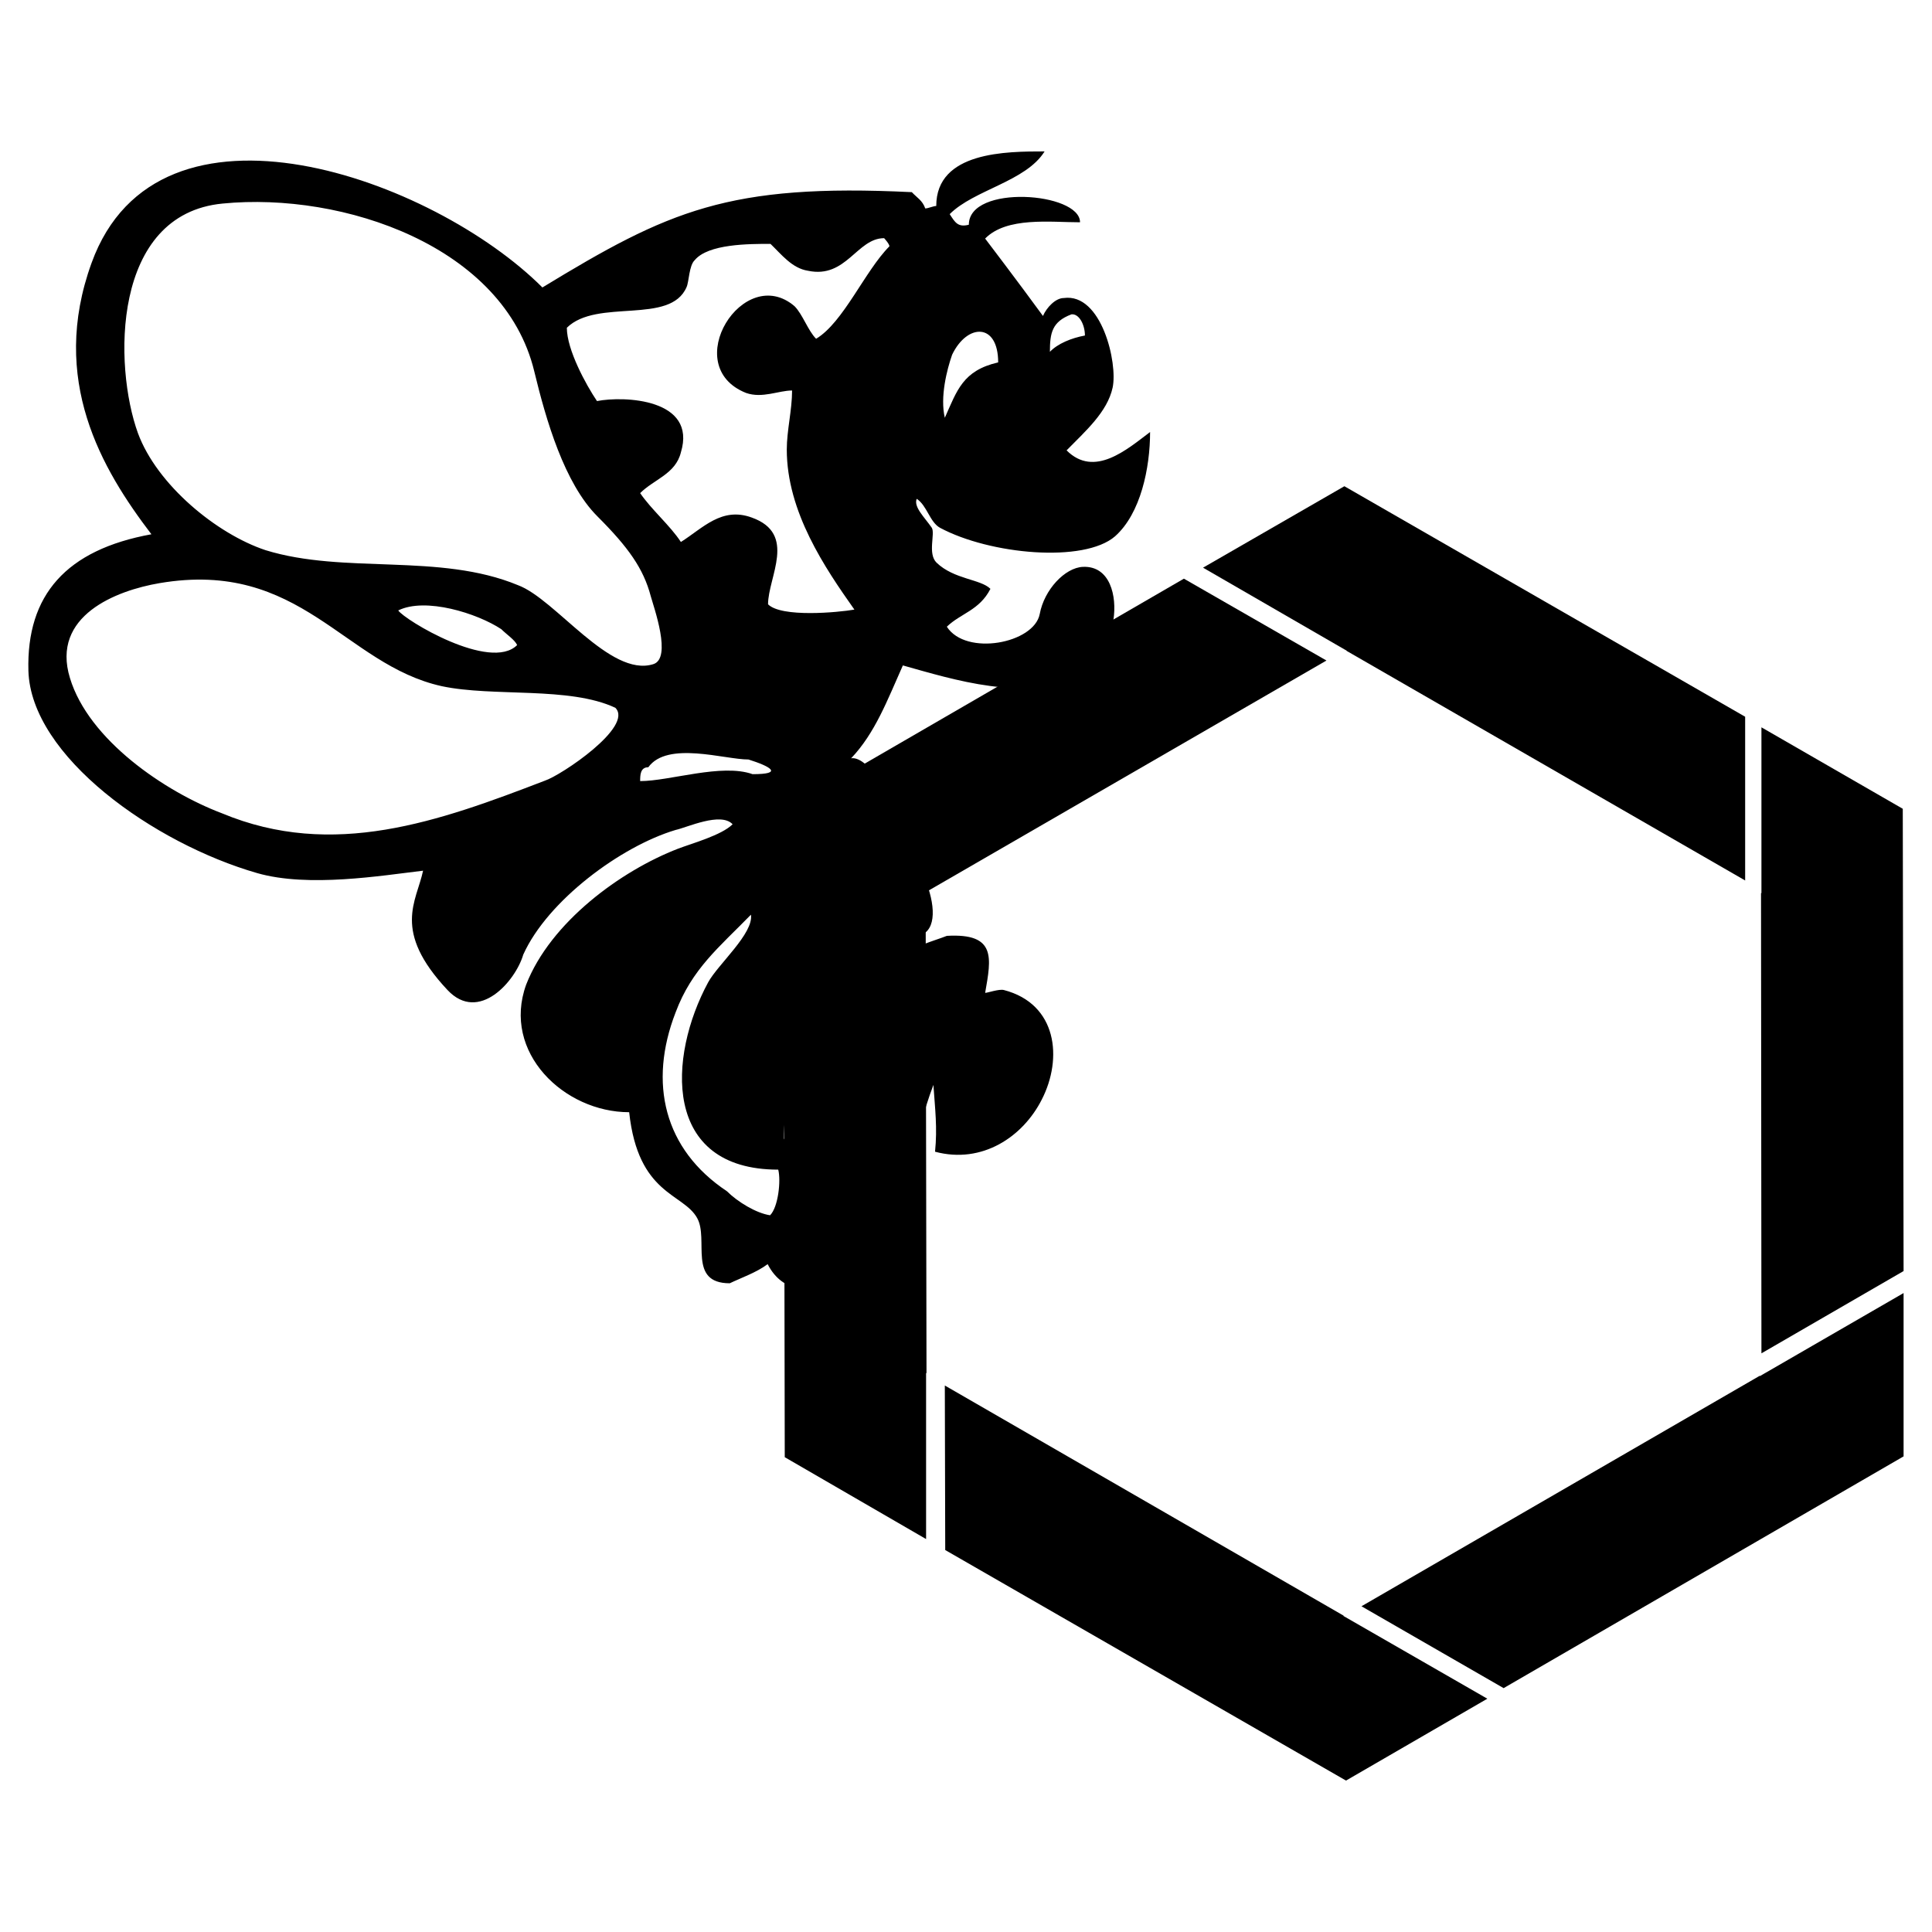
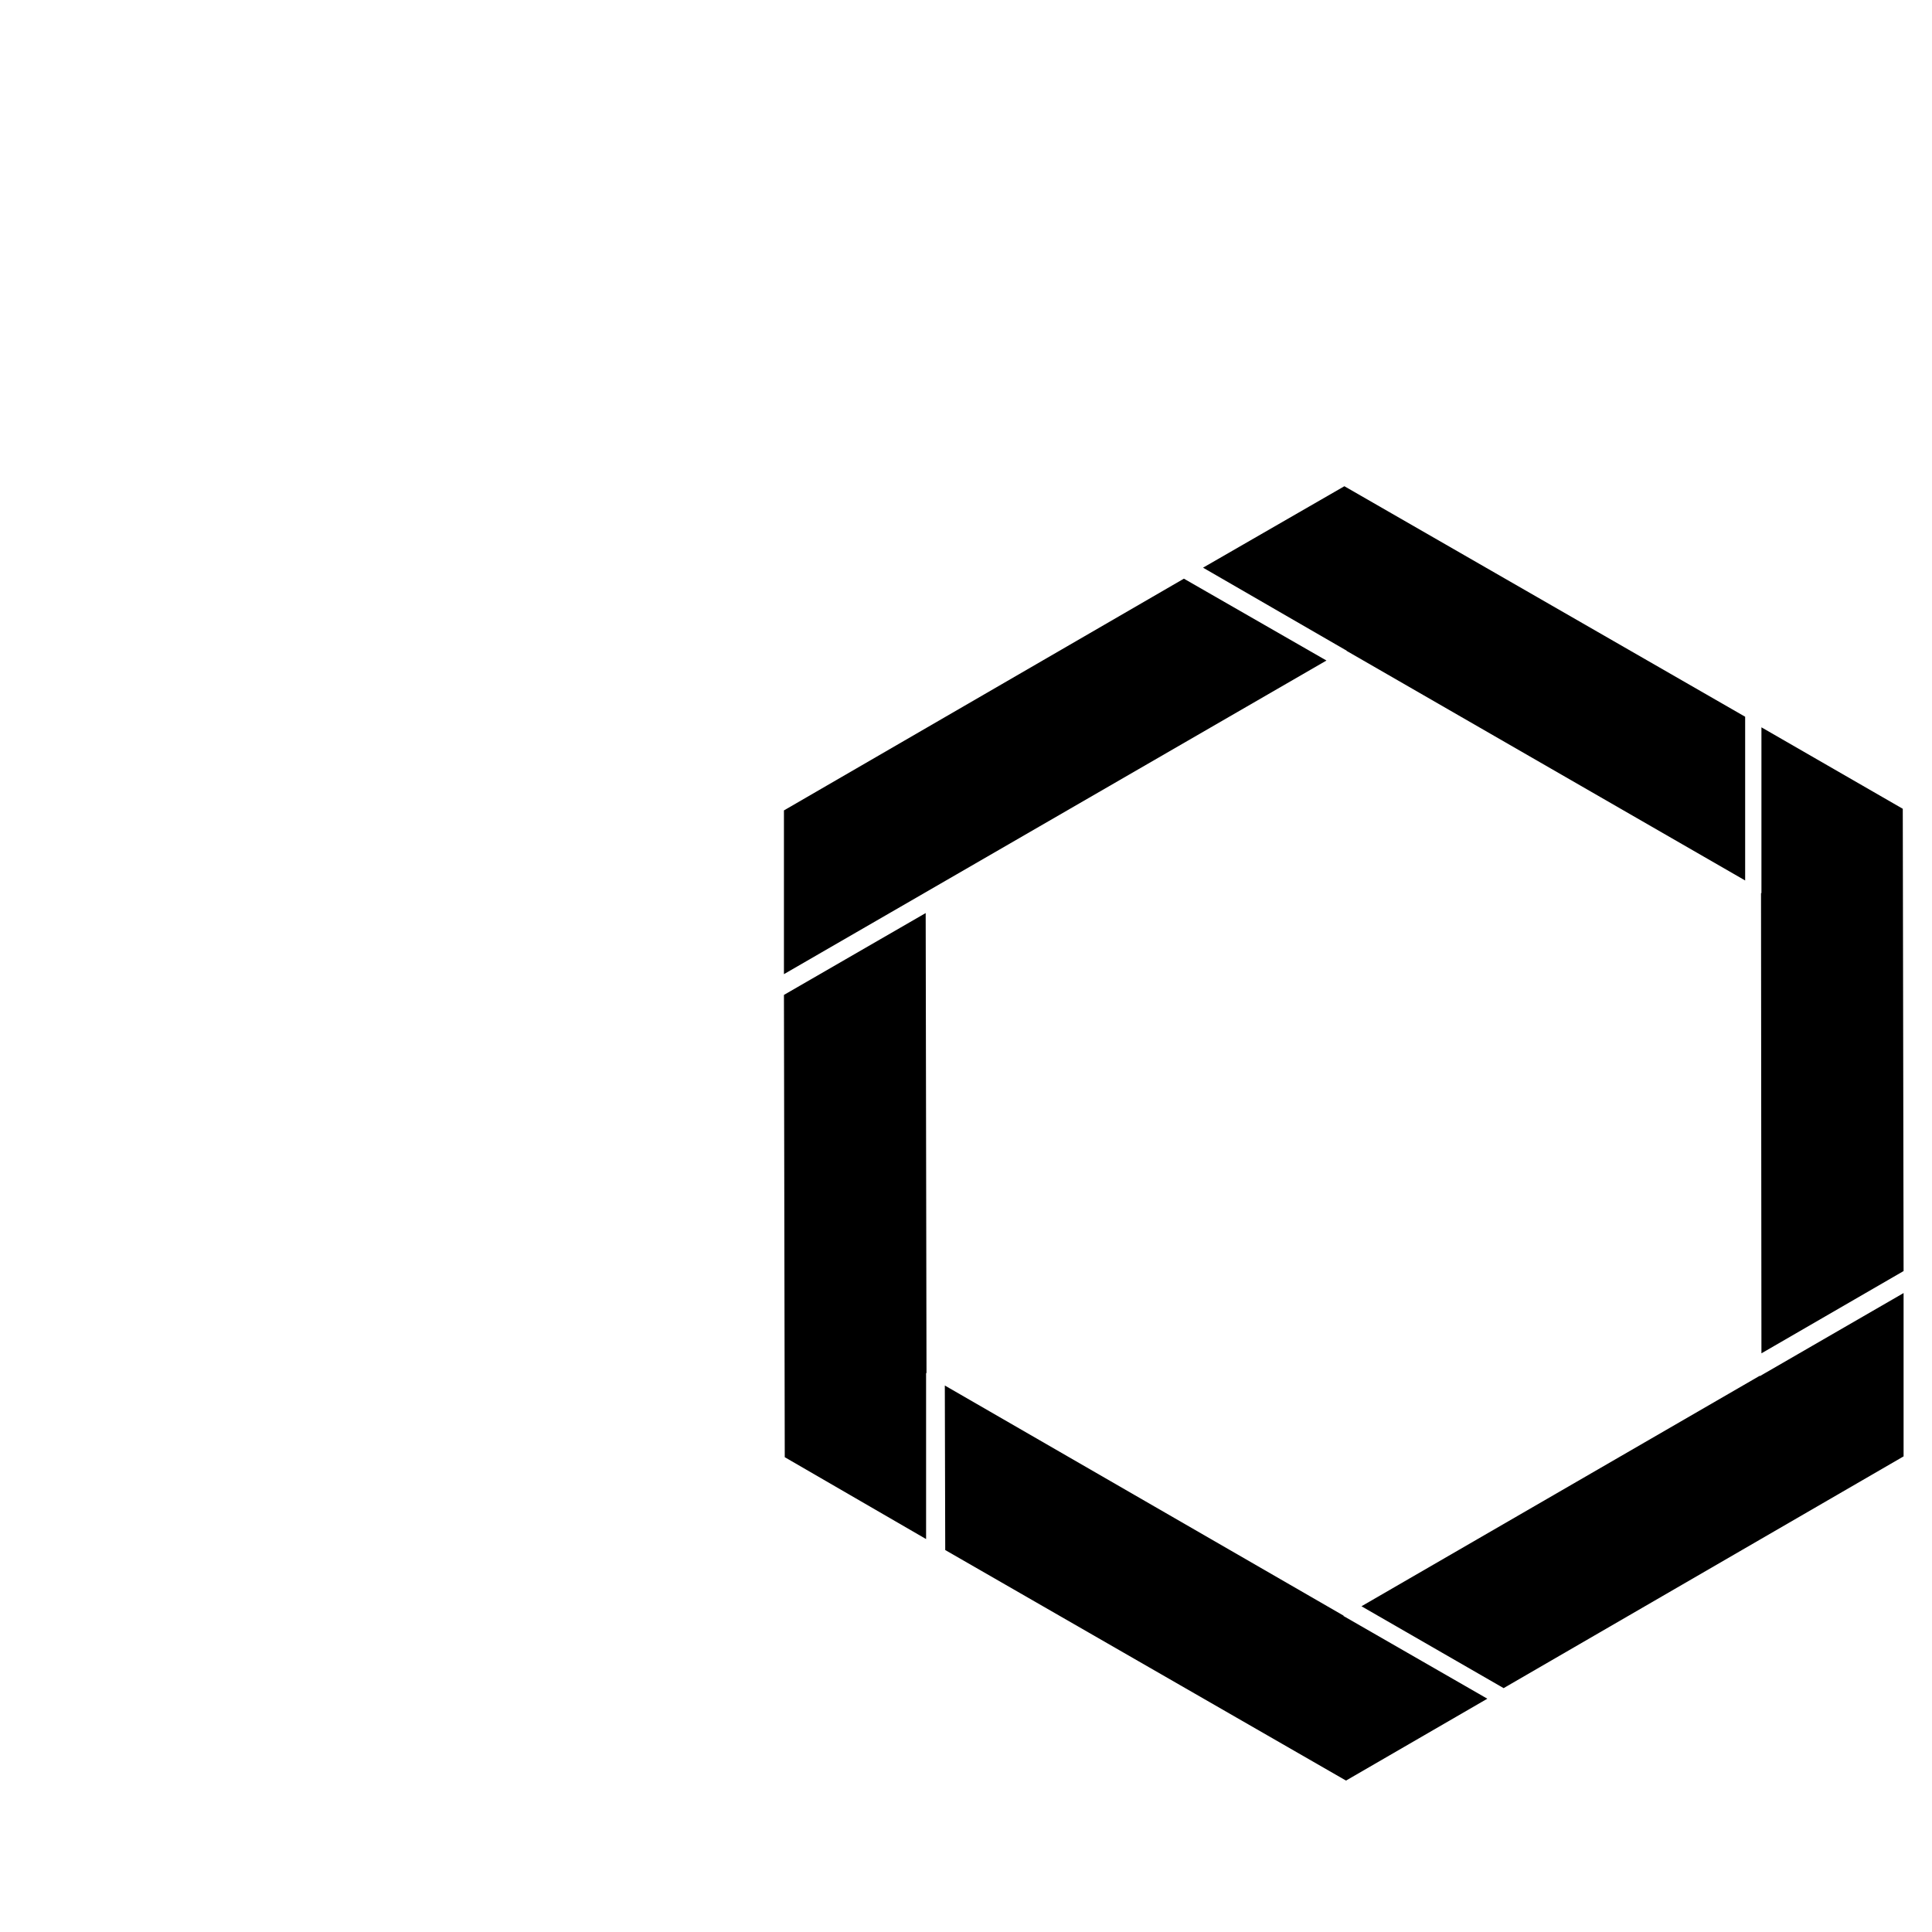
<svg xmlns="http://www.w3.org/2000/svg" version="1.0" id="Layer_1" x="0px" y="0px" width="192.756px" height="192.756px" viewBox="0 0 192.756 192.756" enable-background="new 0 0 192.756 192.756" xml:space="preserve">
  <g>
-     <polygon fill-rule="evenodd" clip-rule="evenodd" fill="#FFFFFF" points="0,0 192.756,0 192.756,192.756 0,192.756 0,0  " />
-     <path fill-rule="evenodd" clip-rule="evenodd" d="M78.214,99.263l14.141-8.167l0.082,45.918l-0.041-0.041v16.579l-14.101-8.168   L78.214,99.263L78.214,99.263z M94.306,154.648l-0.041-16.416l39.782,22.959v0.041l14.345,8.248l-14.101,8.168L94.306,154.648   L94.306,154.648z M150.017,168.425l-14.182-8.168l39.742-23v0.041l14.344-8.29v16.295L150.017,168.425L150.017,168.425z    M189.921,126.813l-14.182,8.209l-0.041-45.918h0.041V72.565l14.101,8.127L189.921,126.813L189.921,126.813z M174.114,71.509   v16.336l-39.782-22.918h0.04l-14.344-8.29l14.101-8.126L174.114,71.509L174.114,71.509z M118.118,57.734l14.223,8.167l-39.783,23   V88.86l-14.344,8.29V80.855L118.118,57.734L118.118,57.734z" />
-     <path fill-rule="evenodd" clip-rule="evenodd" d="M53.304,37.05c-3.007-12.475-19.058-17.92-31.086-16.742   c-11.094,1.056-10.89,16.213-8.452,22.918c1.91,5.161,7.843,10.037,12.719,11.662c7.883,2.438,17.351,0.244,25.194,3.495   c3.739,1.381,9.184,9.224,13.491,7.883c1.91-0.569,0.041-5.729-0.244-6.786c-0.731-2.763-2.235-4.876-5.323-7.964   C56.311,48.225,54.482,41.927,53.304,37.05L53.304,37.05z M61.391,70.615c-4.592-2.154-12.15-1.057-17.311-2.154   c-9.753-2.154-14.06-12.678-28.161-10.281c-4.308,0.731-10.85,3.251-8.94,9.468c1.869,6.176,9.468,11.337,15.157,13.491   c11.093,4.632,21.659,0.813,32.224-3.25C55.986,77.36,63.26,72.484,61.391,70.615L61.391,70.615z M50.013,62.772   c-2.397-1.584-7.558-3.21-10.281-1.869c0.609,0.935,9.184,6.136,11.865,3.454C51.354,63.829,50.541,63.301,50.013,62.772   L50.013,62.772z M79.026,38.96c-1.341,0-2.966,0.813-4.592,0.244c-6.746-2.682-0.244-13.003,4.836-8.655   c0.812,0.812,1.341,2.438,2.153,3.25c2.723-1.625,4.876-6.786,7.315-9.224c0-0.244-0.529-0.812-0.529-0.812   c-2.723,0-3.779,4.063-7.599,3.25c-1.585-0.244-2.641-1.625-3.739-2.682c-2.153,0-6.217,0-7.558,1.625   c-0.569,0.528-0.569,2.153-0.812,2.682c-1.625,3.82-8.94,1.097-11.947,4.063c0,2.194,1.91,5.689,3.007,7.314   c2.682-0.528,9.997-0.244,8.371,5.12c-0.528,2.154-2.682,2.682-4.063,4.063c1.098,1.625,3.007,3.251,4.063,4.876   c2.195-1.382,4.064-3.536,7.071-2.438c4.551,1.625,1.625,5.933,1.625,8.656c1.341,1.341,6.989,0.812,8.615,0.528   c-2.926-4.145-6.746-9.753-6.746-15.97C78.498,42.942,79.026,40.911,79.026,38.96L79.026,38.96z M94.996,35.384   c-0.528,1.503-1.219,4.226-0.731,6.298c1.219-2.723,1.788-4.713,5.323-5.526C99.588,32.174,96.5,32.255,94.996,35.384   L94.996,35.384z M104.749,35.1c0.772-0.812,2.153-1.381,3.494-1.625c0-1.056-0.568-2.194-1.341-2.113   C104.952,32.093,104.749,33.23,104.749,35.1L104.749,35.1z M87.56,82.847c2.357-2.479-0.854-7.477-2.642-7.193   c2.397-2.52,3.617-5.811,5.161-9.265c4.917,1.381,12.557,3.779,17.026,0.894c2.194-1.422,3.535-2.479,3.982-5.445   c0.366-2.357-0.325-5.405-3.048-5.282c-1.788,0.081-3.86,2.275-4.307,4.713c-0.569,2.926-7.355,4.226-9.266,1.259   c1.382-1.34,3.251-1.625,4.349-3.779c-0.976-0.975-3.617-0.935-5.364-2.601c-0.935-0.894-0.122-2.926-0.488-3.495   c-0.731-1.057-1.829-2.072-1.503-2.885c1.016,0.65,1.301,2.316,2.316,2.885c4.998,2.682,14.385,3.535,17.473,0.854   c2.561-2.276,3.495-6.827,3.495-10.403c-2.316,1.748-5.567,4.592-8.33,1.829c1.869-1.91,4.063-3.82,4.592-6.258   c0.528-2.438-1.098-9.468-4.876-8.94c-0.813,0-1.707,0.935-2.073,1.788c-2.519-3.454-5.77-7.721-5.77-7.721   c2.153-2.194,6.501-1.625,9.468-1.625c0-3.007-11.094-3.82-11.094,0.244c-1.097,0.285-1.381-0.244-1.91-1.057   c2.438-2.438,7.599-3.25,9.468-6.257c-3.779,0-10.809,0-10.809,5.445c-0.285,0-0.813,0.244-1.097,0.244   c-0.285-0.812-0.812-1.056-1.341-1.625c-18.327-0.894-24.3,1.869-36.856,9.509C43.267,17.83,15.797,7.833,9.133,26.241   c-4.226,11.663,1.016,20.562,5.973,27.063C6.614,54.849,2.631,59.359,2.834,66.917c0.244,8.534,12.516,17.229,22.837,20.196   c5.12,1.462,12.394,0.244,16.539-0.244c-0.65,3.088-3.129,5.974,2.438,11.906c3.129,3.332,6.786-0.894,7.558-3.535   c2.438-5.405,9.752-10.809,15.198-12.435c1.138-0.244,4.51-1.829,5.689-0.569c-1.097,1.097-4.063,1.91-5.445,2.438   c-5.689,2.194-12.719,7.314-15.157,13.572c-2.438,6.746,3.779,12.719,10.281,12.719c0.894,8.29,5.404,8.046,6.786,10.565   c1.178,2.113-0.976,6.502,3.25,6.502c1.097-0.528,2.723-1.098,3.779-1.91c1.585,3.088,4.389,2.479,6.177,2.723   c3.738,0.528,6.827-2.683,8.412-5.364c-0.366-5.485-0.082-9.874,1.95-15.238c0.163,2.397,0.406,4.267,0.163,6.664   c4.713,1.26,8.778-1.503,10.647-5.201c2.112-4.104,1.544-9.549-3.779-10.931c-0.487-0.122-1.626,0.284-1.869,0.284   c0.609-3.494,1.138-5.973-3.82-5.688c-1.341,0.528-3.495,1.056-4.592,2.154c-0.284-0.813,1.667-2.032,2.195-2.316   C95.078,91.624,90.567,82.237,87.56,82.847L87.56,82.847z M74.678,75.776c-2.397,0-8.086-1.869-9.996,0.772   c-0.813,0-0.813,0.812-0.813,1.382c2.967,0,8.127-1.788,11.216-0.691C78.214,77.239,76.873,76.466,74.678,75.776L74.678,75.776z    M72.525,118.85c1.057,1.056,2.926,2.194,4.307,2.397c0.813-0.812,1.097-3.454,0.813-4.552c-11.582,0-11.013-11.256-6.99-18.692   c0.976-1.788,4.552-4.876,4.267-6.745c-3.169,3.251-5.892,5.404-7.518,9.753C64.682,108.04,66.227,114.664,72.525,118.85   L72.525,118.85z M79.474,106.049c-0.569,1.748-1.26,4.349-1.26,7.64c1.341-3.413,2.479-5.729,3.738-9.143   c0.569-1.585,4.104-6.218,5.242-8.331C84.512,98.897,80.693,102.433,79.474,106.049L79.474,106.049z" />
+     <path fill-rule="evenodd" clip-rule="evenodd" d="M78.214,99.263l14.141-8.167l0.082,45.918l-0.041-0.041v16.579l-14.101-8.168   L78.214,99.263L78.214,99.263z M94.306,154.648l-0.041-16.416l39.782,22.959v0.041l14.345,8.248l-14.101,8.168L94.306,154.648   L94.306,154.648z M150.017,168.425l-14.182-8.168l39.742-23v0.041l14.344-8.29v16.295L150.017,168.425L150.017,168.425z    M189.921,126.813l-14.182,8.209l-0.041-45.918h0.041V72.565l14.101,8.127L189.921,126.813L189.921,126.813z M174.114,71.509   v16.336l-39.782-22.918h0.04l-14.344-8.29l14.101-8.126L174.114,71.509L174.114,71.509z M118.118,57.734l14.223,8.167l-39.783,23   l-14.344,8.29V80.855L118.118,57.734L118.118,57.734z" />
  </g>
</svg>